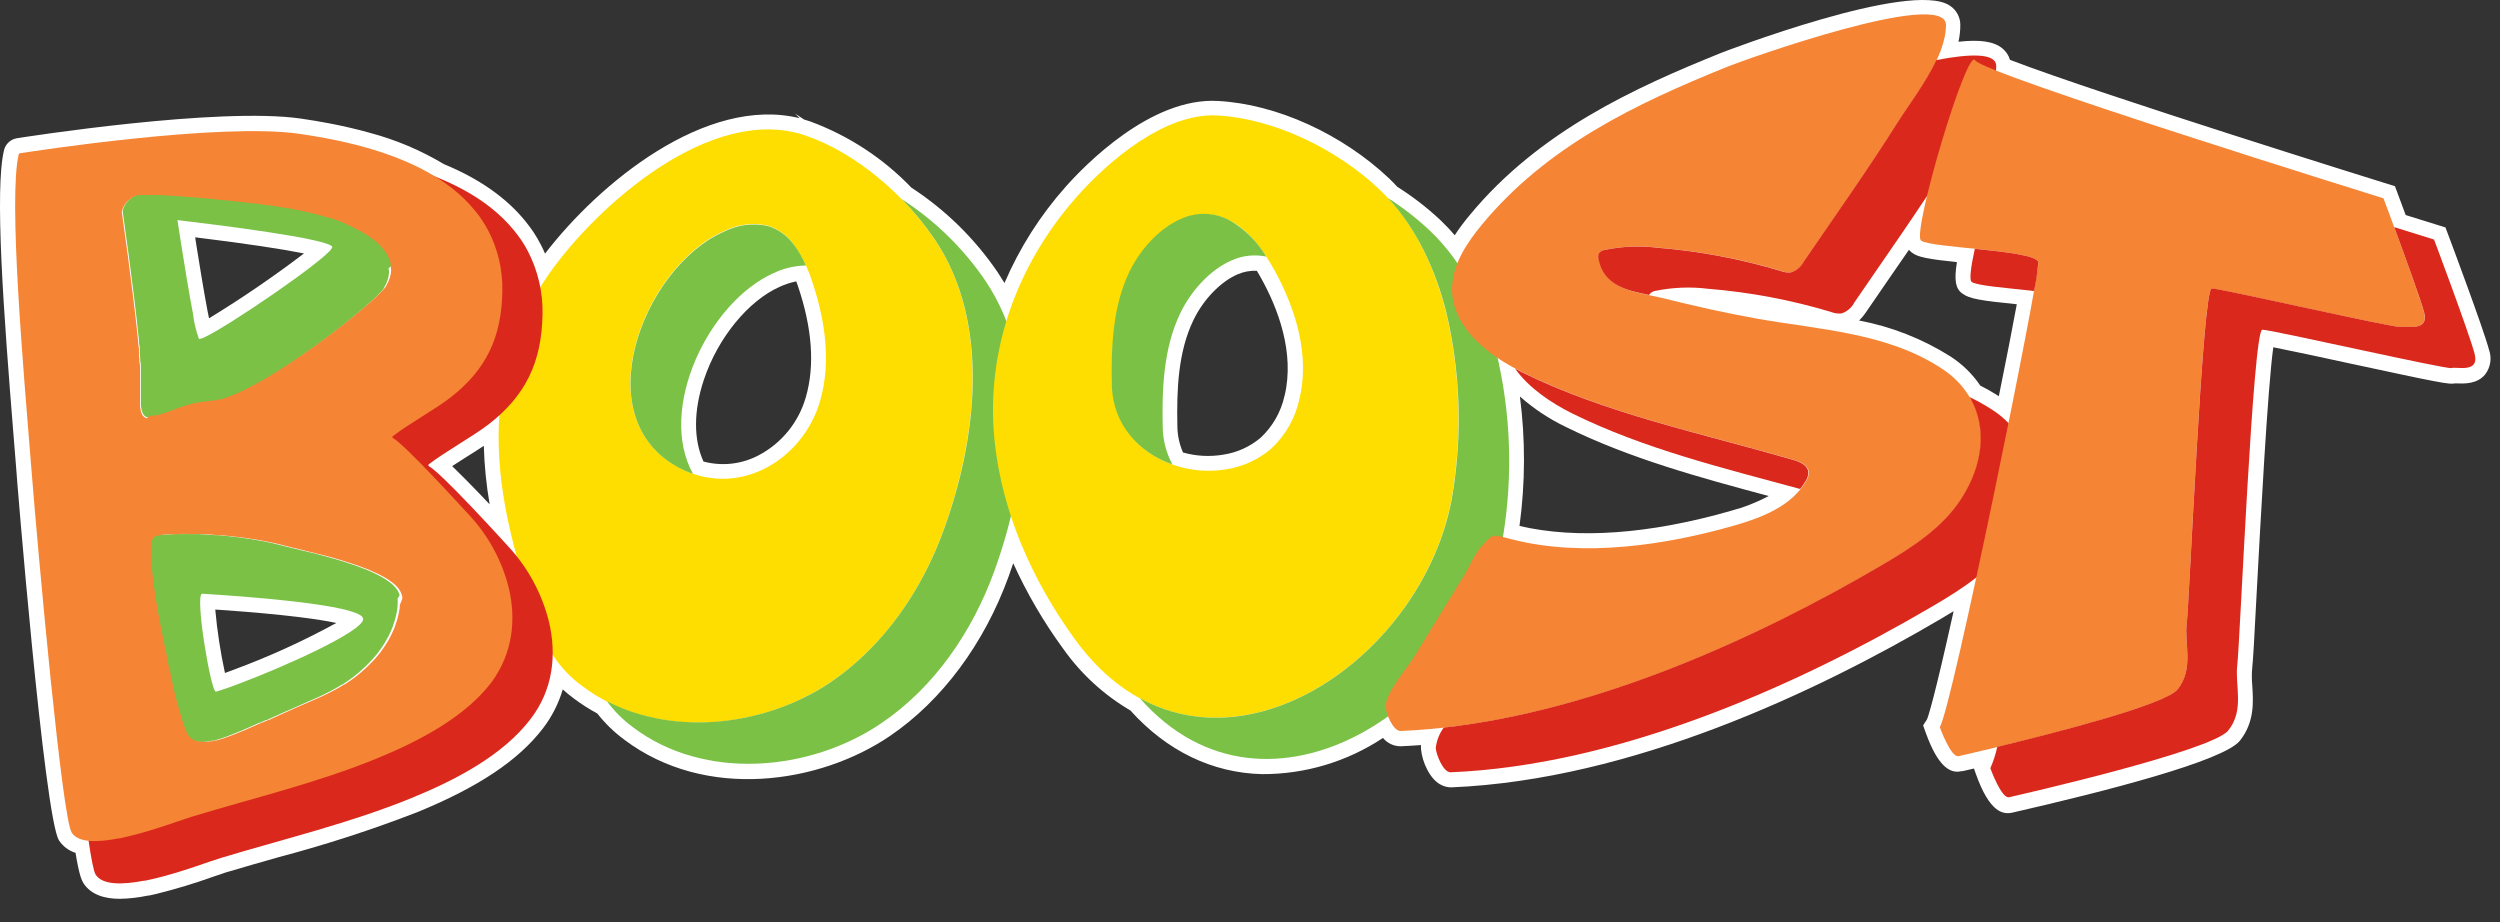
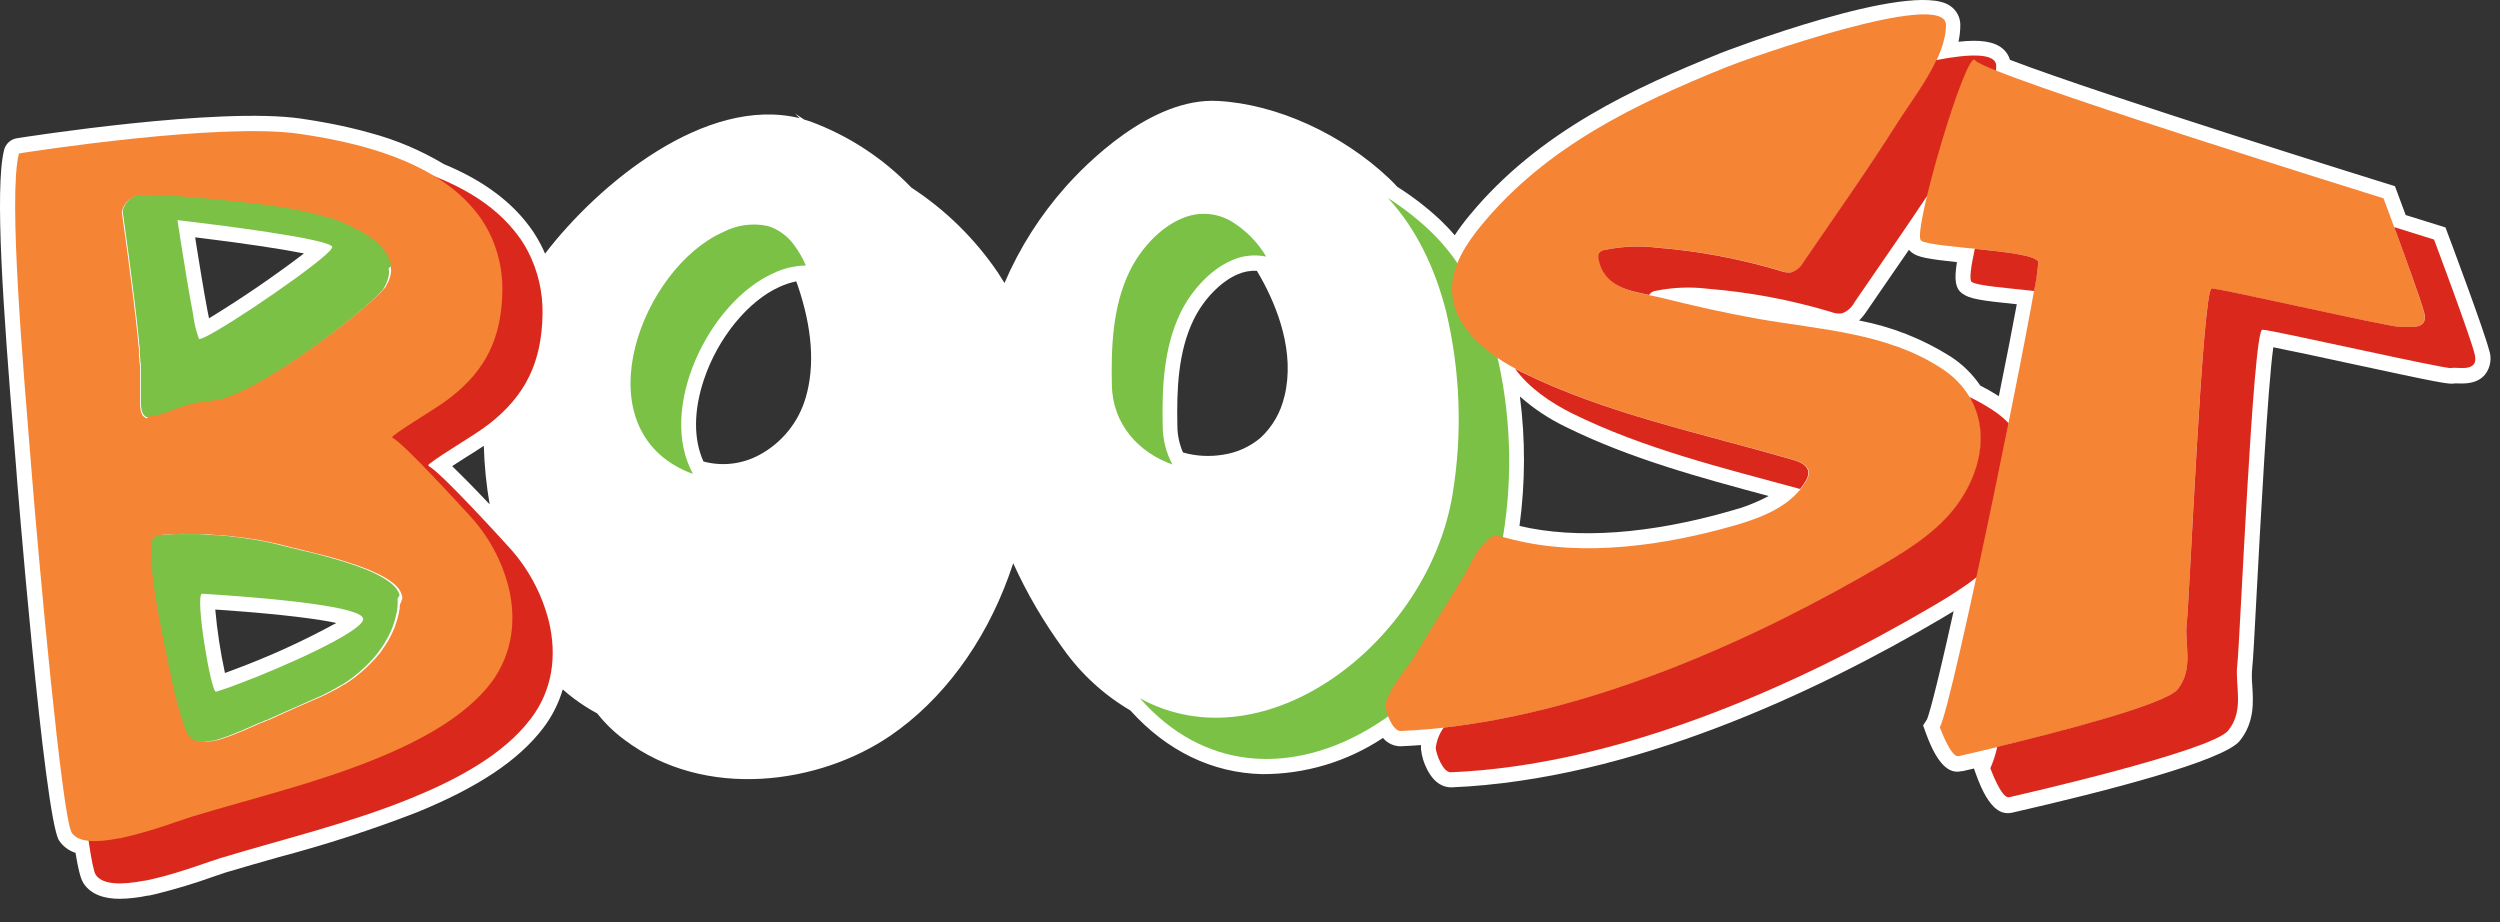
<svg xmlns="http://www.w3.org/2000/svg" width="103" height="38" viewBox="0 0 103 38" fill="none">
  <rect x="0" y="0" width="103" height="38" fill="#333333" stroke="none" />
  <path d="M102.548 14.413C102.326 13.562 100.921 9.814 100.859 9.653L100.753 9.37L100.468 9.281L99.114 8.86C98.917 8.322 98.777 7.953 98.777 7.953L98.671 7.669L98.382 7.581C98.262 7.544 86.611 3.921 82.811 2.466C82.758 2.279 82.647 2.113 82.495 1.991C82.15 1.71 81.588 1.621 80.689 1.72C80.74 1.492 80.766 1.258 80.765 1.025C80.765 0.867 80.725 0.711 80.649 0.573C80.573 0.434 80.464 0.317 80.331 0.231C78.729 -0.839 70.981 2.151 70.904 2.181C67.402 3.595 63.424 5.385 60.553 8.862C60.33 9.127 60.123 9.404 59.934 9.693C59.745 9.469 59.543 9.256 59.33 9.054C58.786 8.547 58.195 8.091 57.565 7.694C57.462 7.581 57.356 7.47 57.245 7.364C55.298 5.518 52.592 4.288 50.181 4.16C47.411 3.997 44.68 6.822 43.906 7.694C42.858 8.872 42.007 10.211 41.385 11.66C41.293 11.507 41.199 11.359 41.104 11.216C40.161 9.83 38.952 8.644 37.548 7.729C36.383 6.516 34.958 5.584 33.38 5.003L33.133 4.926L32.756 4.68L32.946 4.87C29.079 3.921 24.662 7.568 22.456 10.45C22.405 10.326 22.346 10.203 22.284 10.085C22.191 9.903 22.088 9.727 21.976 9.557C21.882 9.417 21.774 9.274 21.648 9.116C20.869 8.152 19.741 7.361 18.289 6.762C17.341 6.194 16.318 5.761 15.25 5.476C14.727 5.328 14.158 5.195 13.562 5.081C13.184 5.01 12.795 4.943 12.406 4.887C9.014 4.394 1.041 5.641 0.701 5.695C0.573 5.714 0.453 5.772 0.358 5.86C0.263 5.947 0.196 6.062 0.166 6.188C-0.223 7.79 0.137 12.761 0.575 18.149L0.664 19.251C0.664 19.394 1.825 33.684 2.431 34.625C2.593 34.869 2.833 35.05 3.112 35.138C3.262 36.052 3.358 36.249 3.437 36.387C3.76 36.88 4.336 37.031 4.938 37.031C5.322 37.024 5.705 36.98 6.081 36.9H6.126L6.454 36.826C7.246 36.629 8.029 36.392 8.797 36.116C9.007 36.042 9.179 35.983 9.29 35.949C10.03 35.729 10.769 35.517 11.489 35.313C13.423 34.802 15.327 34.184 17.192 33.462C19.706 32.432 21.35 31.335 22.368 30.011C22.737 29.531 23.014 28.986 23.186 28.404C23.324 28.53 23.474 28.651 23.635 28.772C23.943 29.004 24.268 29.213 24.608 29.395C24.928 29.802 25.301 30.165 25.717 30.472C29.059 32.996 33.759 32.303 36.675 30.317C38.814 28.858 40.547 26.526 41.555 23.751C41.619 23.571 41.683 23.389 41.745 23.206C42.308 24.445 42.996 25.623 43.798 26.721C44.53 27.759 45.475 28.627 46.571 29.27C48.074 30.941 49.95 31.845 51.993 31.894C53.766 31.902 55.501 31.383 56.979 30.403C57.068 30.512 57.181 30.6 57.309 30.659C57.437 30.719 57.577 30.748 57.718 30.746C57.987 30.733 58.263 30.719 58.544 30.697C58.544 30.751 58.544 30.802 58.544 30.854C58.574 31.15 58.66 31.436 58.798 31.7C59.121 32.328 59.52 32.439 59.796 32.439C67.222 32.131 74.87 28.496 79.976 25.489C80.142 25.393 80.312 25.289 80.489 25.181C79.681 28.828 79.444 29.514 79.392 29.639L79.232 29.886L79.338 30.181C79.91 31.779 80.462 31.855 80.817 31.771H80.861L81.327 31.663L81.408 31.892C81.98 33.492 82.532 33.565 82.914 33.479C86.813 32.587 91.602 31.35 92.28 30.522C92.894 29.753 92.837 28.912 92.793 28.237C92.77 27.991 92.77 27.743 92.793 27.497C92.825 27.251 92.879 26.265 92.977 24.394C93.13 21.553 93.428 15.963 93.66 14.307C94.365 14.445 95.696 14.731 96.817 14.975C100.514 15.771 100.923 15.85 101.143 15.795H101.222C101.515 15.808 102.062 15.832 102.392 15.421C102.5 15.279 102.571 15.113 102.598 14.936C102.625 14.76 102.608 14.58 102.548 14.413V14.413ZM80.859 12.098C81.137 12.315 81.638 12.387 83.092 12.535C82.912 13.508 82.658 14.822 82.352 16.323C82.106 16.164 81.85 16.018 81.588 15.886C81.263 15.407 80.844 14.998 80.356 14.684C79.206 13.959 77.93 13.457 76.595 13.205C76.712 13.089 76.816 12.961 76.906 12.823C77.211 12.374 77.519 11.931 77.825 11.485L78.648 10.292C78.682 10.332 78.72 10.368 78.761 10.4C79.008 10.6 79.451 10.674 80.625 10.8C80.504 11.566 80.57 11.884 80.847 12.098H80.859ZM62.62 16.335C63.19 16.839 63.827 17.262 64.513 17.59C67.145 18.891 70.054 19.68 72.868 20.436C72.374 20.7 71.85 20.905 71.308 21.047C67.964 22.009 64.959 22.223 62.603 21.669C62.844 19.899 62.85 18.106 62.62 16.335V16.335ZM52.922 16.31C52.776 16.972 52.432 17.574 51.936 18.036C51.5 18.404 50.97 18.645 50.406 18.731C49.851 18.826 49.281 18.796 48.739 18.642C48.593 18.306 48.514 17.944 48.508 17.577C48.476 16.074 48.532 14.504 49.171 13.185C49.58 12.337 50.295 11.598 50.992 11.302C51.241 11.193 51.512 11.143 51.783 11.157C51.838 11.248 51.889 11.342 51.944 11.435C52.636 12.67 53.358 14.524 52.922 16.32V16.31ZM29 15.645C29.574 13.92 30.829 12.392 32.125 11.815C32.343 11.715 32.571 11.641 32.806 11.593C32.83 11.652 32.85 11.711 32.87 11.771C33.466 13.523 33.577 15.068 33.2 16.365C33.055 16.873 32.809 17.348 32.476 17.758C32.143 18.169 31.73 18.508 31.263 18.755C30.563 19.127 29.748 19.22 28.983 19.014C28.569 18.105 28.574 16.919 29 15.645V15.645ZM20.174 20.779C19.435 19.997 18.942 19.509 18.629 19.204C18.816 19.081 19.016 18.957 19.213 18.829C19.459 18.677 19.706 18.521 19.933 18.368C19.955 19.177 20.036 19.982 20.174 20.779V20.779ZM9.103 25.129C11.814 25.319 13.177 25.521 13.857 25.666C12.494 26.412 11.078 27.057 9.621 27.596L9.268 27.727C9.081 26.865 8.948 25.992 8.869 25.114L9.103 25.129ZM8.61 13.104C8.59 13.013 8.571 12.909 8.546 12.788C8.393 11.98 8.216 10.888 8.093 10.117L8.051 9.851C8.051 9.826 8.051 9.801 8.038 9.777C10.175 10.038 11.674 10.27 12.524 10.442C11.266 11.399 9.959 12.292 8.61 13.116V13.104Z" fill="white" />
-   <path d="M33.182 5.581C29.296 4.262 24.593 8.482 22.636 11.262C19.4 15.851 20.433 21.024 22.269 25.86C22.4 26.241 22.565 26.61 22.762 26.962C23.085 27.472 23.504 27.915 23.994 28.268C26.925 30.486 31.29 30.099 34.232 28.095C36.416 26.617 37.979 24.312 38.878 21.828C40.219 18.131 40.835 13.31 38.504 9.857C37.271 8.041 35.287 6.301 33.178 5.581H33.182ZM32.697 10.084C33.027 10.532 33.281 11.032 33.449 11.562C33.991 13.157 34.257 14.907 33.786 16.526C33.096 18.897 30.558 20.47 28.174 19.366C23.984 17.411 26.476 11.013 29.786 9.542C30.352 9.247 31.004 9.159 31.627 9.295C32.057 9.432 32.431 9.702 32.697 10.066" fill="#FEDD00" />
  <path d="M28.179 19.375C28.3 19.431 28.425 19.481 28.551 19.523C27.072 16.847 29.199 12.443 31.873 11.252C32.288 11.053 32.742 10.946 33.202 10.939C33.072 10.635 32.907 10.348 32.709 10.084C32.443 9.72 32.069 9.449 31.639 9.312C31.016 9.177 30.364 9.264 29.798 9.559C26.481 11.023 23.994 17.421 28.179 19.375Z" fill="#7AC145" />
-   <path d="M40.591 11.556C39.681 10.222 38.513 9.083 37.156 8.207C37.655 8.716 38.108 9.269 38.509 9.858C40.84 13.309 40.234 18.13 38.883 21.829C37.984 24.314 36.419 26.606 34.237 28.097C31.615 29.876 27.866 30.369 25.005 28.89C25.308 29.301 25.671 29.663 26.082 29.965C29.012 32.183 33.377 31.796 36.32 29.79C38.504 28.311 40.066 26.009 40.968 23.525C42.309 19.83 42.923 15.012 40.591 11.556Z" fill="#7AC145" />
-   <path d="M59.569 12.829C59.076 10.889 58.202 9.102 56.826 7.798C55.116 6.179 52.545 4.89 50.152 4.757C48 4.639 45.674 6.625 44.37 8.099C41.917 10.869 40.599 14.433 40.974 18.145C41.277 21.102 42.536 23.932 44.291 26.345C49.501 33.505 58.684 27.506 59.838 20.353C60.248 17.852 60.157 15.294 59.569 12.829V12.829ZM48.693 9.028C49.013 8.883 49.362 8.815 49.713 8.829C50.064 8.843 50.407 8.939 50.714 9.11C51.517 9.546 52.067 10.342 52.508 11.133C53.398 12.752 53.972 14.658 53.533 16.454C53.362 17.236 52.955 17.946 52.368 18.49C51.846 18.934 51.211 19.226 50.534 19.333C48.286 19.717 45.883 18.303 45.834 15.882C45.799 14.32 45.866 12.644 46.559 11.2C46.985 10.315 47.769 9.41 48.693 9.018" fill="#FEDD00" />
  <path d="M47.904 17.584C47.869 16.021 47.936 14.343 48.629 12.901C49.055 12.016 49.839 11.112 50.763 10.72C51.204 10.525 51.696 10.473 52.168 10.572C51.807 9.963 51.298 9.454 50.689 9.093C50.382 8.923 50.039 8.826 49.688 8.812C49.337 8.798 48.988 8.867 48.668 9.012C47.744 9.404 46.96 10.308 46.533 11.193C45.841 12.627 45.774 14.303 45.809 15.876C45.843 17.49 46.923 18.651 48.303 19.137C48.047 18.659 47.91 18.126 47.904 17.584V17.584Z" fill="#7AC145" />
  <path d="M61.652 14.531C61.159 12.589 60.284 10.805 58.908 9.501C58.377 9 57.8 8.551 57.183 8.16C58.356 9.425 59.128 11.061 59.579 12.831C60.167 15.296 60.258 17.854 59.848 20.355C58.862 26.398 52.163 31.619 46.965 28.77C52.247 34.769 60.819 28.949 61.933 22.056C62.338 19.554 62.242 16.996 61.652 14.531V14.531Z" fill="#7AC145" />
  <path d="M81.204 16.455C80.917 15.945 80.51 15.513 80.018 15.196C77.758 13.7 74.961 13.586 72.378 13.126C71.079 12.894 69.775 12.601 68.496 12.28C67.471 12.034 66.108 11.97 65.871 10.671C65.848 10.589 65.856 10.501 65.894 10.424C65.924 10.387 65.961 10.356 66.003 10.333C66.046 10.31 66.092 10.296 66.14 10.291C66.849 10.146 67.576 10.116 68.294 10.203C70.015 10.342 71.717 10.662 73.371 11.159C73.509 11.215 73.659 11.235 73.807 11.218C74.033 11.142 74.221 10.981 74.33 10.769C75.631 8.864 76.967 6.979 78.202 5.027C78.885 3.945 80.174 2.38 80.174 1.027C80.159 -0.499 71.885 2.456 71.16 2.752C67.355 4.29 63.725 6.03 61.055 9.254C60.412 10.033 59.811 10.942 59.823 11.95C59.85 13.515 61.319 14.641 62.721 15.336C66.207 17.062 70.189 17.863 73.909 18.952C74.172 19.029 74.483 19.159 74.52 19.433C74.527 19.571 74.488 19.708 74.409 19.822C73.82 20.837 72.624 21.313 71.498 21.639C68.637 22.462 65.272 22.967 62.339 22.233C61.465 22.013 61.551 21.954 61.048 22.499C60.764 22.807 60.555 23.307 60.348 23.665C59.655 24.798 58.956 25.922 58.268 27.056C57.994 27.504 57.068 28.557 57.09 29.116C57.09 29.363 57.39 30.129 57.708 30.117C64.526 29.834 71.811 26.654 77.603 23.25C78.835 22.528 80.068 21.722 80.839 20.52C81.697 19.184 81.891 17.67 81.224 16.455" fill="#F58434" />
  <path d="M78.189 5.03C76.957 6.982 75.619 8.868 74.317 10.773C74.208 10.984 74.021 11.145 73.795 11.221C73.647 11.239 73.497 11.218 73.359 11.162C71.705 10.666 70.003 10.345 68.282 10.206C67.564 10.119 66.836 10.149 66.127 10.295C66.08 10.299 66.033 10.313 65.991 10.336C65.948 10.359 65.911 10.39 65.881 10.428C65.843 10.504 65.835 10.592 65.859 10.674C66.056 11.756 67.034 11.973 67.949 12.153C67.952 12.141 67.957 12.129 67.964 12.119C68.025 12.043 68.114 11.995 68.21 11.983C68.919 11.838 69.646 11.809 70.364 11.897C72.086 12.036 73.787 12.356 75.441 12.853C75.58 12.909 75.73 12.929 75.878 12.912C76.104 12.836 76.292 12.674 76.4 12.461C77.701 10.558 79.037 8.673 80.272 6.721C80.955 5.639 82.244 4.071 82.244 2.721C82.244 2.176 81.174 2.206 79.779 2.474C79.335 3.413 78.636 4.325 78.189 5.03Z" fill="#DA291C" />
  <path d="M64.784 17.038C67.713 18.485 70.988 19.283 74.165 20.146C74.248 20.044 74.323 19.936 74.389 19.823C74.469 19.709 74.507 19.572 74.5 19.434C74.463 19.16 74.153 19.029 73.889 18.953C70.17 17.864 66.192 17.06 62.702 15.335L62.421 15.19C62.988 15.981 63.895 16.597 64.784 17.038Z" fill="#DA291C" />
  <path d="M83.289 18.157C83.002 17.646 82.594 17.214 82.101 16.897C81.794 16.696 81.474 16.516 81.142 16.357C81.162 16.392 81.187 16.422 81.204 16.456C81.872 17.671 81.677 19.184 80.82 20.52C80.053 21.723 78.813 22.529 77.583 23.251C72.294 26.359 65.753 29.277 59.481 29.977C59.3 30.224 59.187 30.514 59.153 30.817C59.165 31.064 59.453 31.831 59.772 31.818C66.589 31.535 73.874 28.355 79.666 24.952C80.898 24.23 82.131 23.421 82.905 22.221C83.76 20.885 83.955 19.372 83.289 18.157Z" fill="#DA291C" />
  <path d="M99.868 12.869C99.654 12.041 98.2 8.171 98.2 8.171C98.2 8.171 81.711 3.05 81.376 2.483C81.041 1.916 78.761 9.603 79.146 9.911C79.53 10.22 83.9 10.293 83.976 10.806C84.053 11.319 80.412 29.237 79.919 29.956C79.919 29.956 80.375 31.226 80.693 31.154C81.011 31.083 89.039 29.256 89.721 28.404C90.404 27.551 89.988 26.538 90.094 25.693C90.2 24.847 90.737 11.89 91.124 11.89C91.511 11.89 98.732 13.542 98.922 13.473C99.112 13.404 100.083 13.697 99.868 12.869" fill="#F58434" />
  <path d="M83.977 10.806C83.935 10.525 82.616 10.378 81.362 10.252C81.199 10.991 81.13 11.536 81.229 11.612C81.428 11.77 82.641 11.859 83.804 11.989C83.887 11.599 83.945 11.204 83.977 10.806V10.806Z" fill="#DA291C" />
  <path d="M101.951 14.568C101.737 13.74 100.283 9.87 100.283 9.87L98.641 9.357C99.087 10.565 99.731 12.337 99.874 12.867C100.088 13.695 99.119 13.402 98.927 13.471C98.735 13.54 91.506 11.884 91.124 11.884C90.742 11.884 90.2 24.86 90.094 25.686C89.988 26.511 90.402 27.537 89.722 28.397C89.229 29.023 84.746 30.176 82.288 30.77C82.222 31.072 82.126 31.367 82.002 31.65C82.002 31.65 82.458 32.919 82.776 32.846C83.094 32.772 91.122 30.95 91.804 30.097C92.487 29.245 92.07 28.229 92.177 27.386C92.282 26.543 92.822 13.584 93.207 13.584C93.591 13.584 100.815 15.233 101.005 15.164C101.195 15.095 102.176 15.396 101.951 14.568Z" fill="#DA291C" />
  <path d="M16.465 24.518C16.453 24.48 16.439 24.443 16.423 24.407L16.399 24.358C16.354 24.278 16.299 24.205 16.233 24.141L16.189 24.096C16.112 24.028 16.029 23.965 15.943 23.909L15.903 23.88C15.805 23.815 15.691 23.751 15.573 23.69L15.484 23.645C15.361 23.586 15.238 23.527 15.097 23.47L15.026 23.443L14.631 23.295L14.535 23.263C14.385 23.212 14.23 23.16 14.072 23.113L13.959 23.078L13.466 22.936C13.135 22.844 12.803 22.758 12.48 22.689L12.431 22.677L12.068 22.586H12.049L11.556 22.46L11.511 22.448C11.282 22.388 11.033 22.337 10.772 22.287L10.668 22.268C10.422 22.223 10.175 22.184 9.914 22.149L9.774 22.132C9.527 22.1 9.268 22.073 9.019 22.051H8.968H8.891C8.645 22.029 8.398 22.014 8.169 22.004H8.073H7.937H7.723C7.583 22.004 7.447 22.004 7.319 22.004C7.191 22.004 7.107 22.004 7.011 22.016H6.91H6.814H6.717L6.624 22.029C6.567 22.029 6.518 22.046 6.473 22.056L6.404 22.07C6.354 22.084 6.306 22.102 6.259 22.125V22.125C6.233 22.144 6.212 22.171 6.2 22.201C6.178 22.252 6.164 22.305 6.156 22.359C6.14 22.461 6.131 22.564 6.131 22.667C6.131 22.741 6.131 22.827 6.131 22.913V23C6.131 23.133 6.148 23.281 6.165 23.436C6.165 23.488 6.165 23.544 6.183 23.601C6.195 23.709 6.207 23.82 6.222 23.939L6.252 24.148C6.269 24.264 6.286 24.38 6.303 24.501C6.316 24.575 6.326 24.646 6.338 24.72C6.37 24.912 6.402 25.104 6.436 25.304C6.449 25.371 6.464 25.44 6.476 25.506C6.488 25.573 6.498 25.625 6.508 25.684L6.538 25.836C6.621 26.278 6.715 26.721 6.811 27.155C6.81 27.175 6.81 27.195 6.811 27.214V27.214L6.848 27.382C6.873 27.495 6.897 27.601 6.924 27.71C6.952 27.818 6.961 27.882 6.981 27.956C6.981 27.956 6.981 27.956 6.981 27.968V28C6.981 28.05 7.003 28.096 7.016 28.146C7.028 28.195 7.016 28.178 7.028 28.195C7.04 28.212 7.028 28.23 7.028 28.244C7.075 28.432 7.119 28.604 7.164 28.774C7.164 28.797 7.176 28.824 7.183 28.848C7.237 29.05 7.289 29.24 7.339 29.41L7.373 29.519L7.445 29.748C7.457 29.785 7.467 29.817 7.479 29.849C7.494 29.896 7.509 29.933 7.523 29.972C7.538 30.012 7.536 30.007 7.541 30.021L7.583 30.125C7.6 30.167 7.617 30.206 7.632 30.236L7.644 30.256L7.674 30.305C7.716 30.364 7.769 30.415 7.829 30.455C7.873 30.481 7.92 30.501 7.969 30.514C7.986 30.523 8.004 30.53 8.021 30.537C8.106 30.558 8.193 30.569 8.28 30.569V30.569H8.347C8.423 30.567 8.5 30.559 8.576 30.546H8.613L8.751 30.514H8.798L8.901 30.49C9.064 30.443 9.241 30.384 9.429 30.312C9.485 30.293 9.544 30.268 9.601 30.243L9.885 30.127C9.926 30.108 9.966 30.093 10.013 30.076L10.153 30.014L10.279 29.96L10.373 29.918L10.693 29.775H10.715L10.962 29.666H10.986C11.183 29.575 11.388 29.482 11.6 29.388C11.955 29.228 12.339 29.063 12.716 28.895L12.904 28.814C13.15 28.708 13.384 28.597 13.604 28.481C13.774 28.39 13.939 28.296 14.097 28.2H14.116C14.148 28.18 14.175 28.158 14.207 28.136C14.313 28.067 14.417 27.998 14.513 27.924C14.698 27.784 14.875 27.633 15.043 27.473C15.086 27.433 15.125 27.394 15.161 27.355C15.308 27.211 15.444 27.058 15.57 26.896C15.603 26.855 15.633 26.812 15.662 26.768C15.791 26.591 15.906 26.404 16.007 26.209V26.209L16.036 26.147C16.086 26.044 16.132 25.942 16.172 25.841C16.209 25.74 16.241 25.644 16.268 25.55C16.268 25.526 16.28 25.501 16.288 25.477C16.288 25.447 16.3 25.42 16.307 25.393C16.322 25.326 16.339 25.262 16.352 25.198C16.364 25.134 16.374 25.043 16.381 24.969C16.381 24.952 16.381 24.932 16.381 24.915C16.387 24.828 16.387 24.742 16.381 24.656C16.415 24.614 16.443 24.567 16.465 24.518V24.518ZM9.838 28.173L9.433 28.323C9.224 28.395 9.042 28.456 8.899 28.498C8.692 28.56 8.006 24.441 8.332 24.461L8.886 24.498L9.145 24.515C11.225 24.661 15.013 24.994 14.964 25.514C14.915 26.034 11.708 27.471 9.838 28.173Z" fill="#7AC145" />
  <path d="M22.614 25.602C22.326 24.455 21.756 23.398 20.955 22.528C20.709 22.257 18.188 19.484 17.67 19.206C17.663 19.202 17.658 19.196 17.654 19.189C17.65 19.182 17.648 19.174 17.648 19.166C17.648 19.159 17.65 19.151 17.654 19.144C17.658 19.137 17.663 19.131 17.67 19.127C18.323 18.622 19.471 17.988 20.134 17.481C21.665 16.293 22.321 14.91 22.353 12.938C22.37 12.046 22.166 11.164 21.759 10.37C21.675 10.206 21.584 10.05 21.485 9.904C21.392 9.766 21.293 9.636 21.189 9.507C20.078 8.132 18.333 7.316 16.544 6.811C16.332 6.749 16.122 6.7 15.913 6.648C17.012 7.085 17.989 7.782 18.759 8.679C18.858 8.803 18.954 8.926 19.043 9.061C19.131 9.197 19.227 9.357 19.309 9.51C19.701 10.277 19.898 11.128 19.881 11.989C19.849 13.895 19.215 15.228 17.739 16.374C17.108 16.867 15.999 17.476 15.368 17.964C15.362 17.968 15.357 17.973 15.353 17.98C15.35 17.986 15.348 17.993 15.348 18.001C15.348 18.008 15.35 18.015 15.353 18.022C15.357 18.028 15.362 18.034 15.368 18.038C15.861 18.309 18.298 20.983 18.54 21.242C19.311 22.079 19.862 23.096 20.142 24.199C20.46 25.525 20.307 26.91 19.422 28.084C18.323 29.53 16.43 30.511 14.685 31.226C12.22 32.231 9.647 32.845 7.114 33.609C6.69 33.737 5.519 34.188 4.403 34.447L4.102 34.514H4.065C3.92 34.543 3.779 34.566 3.641 34.583C3.757 35.379 3.86 35.911 3.942 36.037C4.225 36.471 5.039 36.456 5.95 36.283H5.987C6.091 36.264 6.197 36.239 6.3 36.214C7.454 35.946 8.664 35.475 9.103 35.347C11.73 34.553 14.404 33.92 16.948 32.882C18.757 32.143 20.719 31.125 21.857 29.626C22.787 28.421 22.944 26.974 22.614 25.602Z" fill="#DA291C" />
  <path d="M13.695 10.186C13.695 9.841 8.62 9.222 7.521 9.094L7.311 9.067C7.311 9.067 7.366 9.427 7.447 9.947C7.459 10.031 7.474 10.122 7.489 10.213C7.617 11.026 7.794 12.108 7.947 12.902C7.99 13.262 8.072 13.616 8.194 13.957C8.356 14.129 12.322 11.477 13.409 10.506L13.544 10.378C13.606 10.328 13.653 10.262 13.682 10.188L13.695 10.186ZM16.012 11.056C16.022 11.113 16.028 11.171 16.029 11.229V11.229C16.023 11.327 16.005 11.425 15.975 11.519C15.94 11.634 15.89 11.743 15.827 11.845V11.86C15.82 11.872 15.811 11.883 15.802 11.894L15.768 11.941L15.721 11.995C15.669 12.052 15.61 12.116 15.536 12.187C15.469 12.254 15.39 12.325 15.309 12.402L15.287 12.421L15.24 12.463L15.023 12.658L14.986 12.688L14.939 12.727C14.839 12.816 14.731 12.907 14.614 13.001C14.609 13.008 14.602 13.014 14.594 13.018C14.459 13.131 14.311 13.249 14.156 13.373L14.047 13.457L13.978 13.511L13.663 13.757L13.431 13.932L13.148 14.142L12.879 14.339C12.689 14.472 12.502 14.607 12.31 14.738C11.972 14.972 11.632 15.197 11.297 15.404C11.107 15.522 10.922 15.633 10.737 15.739L10.557 15.84C10.434 15.909 10.311 15.975 10.193 16.035C10.16 16.054 10.126 16.072 10.091 16.086L10.01 16.131L9.665 16.291L9.552 16.34L9.512 16.355C9.357 16.419 9.207 16.473 9.071 16.515L9.014 16.532H8.997H8.975C8.911 16.547 8.859 16.552 8.8 16.562C8.745 16.574 8.69 16.583 8.635 16.589C8.536 16.589 8.438 16.609 8.342 16.624H8.292L8.102 16.658H8.063L7.982 16.678C7.945 16.678 7.908 16.69 7.873 16.7H7.856C7.782 16.72 7.711 16.742 7.637 16.767H7.622L7.528 16.796C7.321 16.863 7.127 16.937 6.952 17.003L6.641 17.114L6.552 17.139C6.462 17.168 6.37 17.189 6.276 17.2C6.226 17.207 6.176 17.207 6.126 17.2H6.089C6.058 17.192 6.028 17.18 6 17.163V17.163L5.98 17.151C5.942 17.121 5.911 17.084 5.887 17.043C5.875 17.018 5.866 16.992 5.86 16.966C5.86 16.944 5.84 16.924 5.833 16.9C5.834 16.895 5.834 16.89 5.833 16.885C5.833 16.885 5.833 16.885 5.833 16.872C5.819 16.815 5.809 16.756 5.803 16.698C5.804 16.691 5.804 16.684 5.803 16.678C5.803 16.596 5.803 16.508 5.803 16.407V16.367C5.803 16.286 5.803 16.192 5.803 16.094C5.803 16.064 5.803 16.035 5.803 16.005V15.884C5.803 15.835 5.803 15.781 5.803 15.729C5.803 15.677 5.803 15.67 5.803 15.64V15.556V15.409V15.295C5.802 15.288 5.802 15.28 5.803 15.273V15.162C5.802 15.148 5.802 15.134 5.803 15.12C5.803 15.054 5.803 14.98 5.786 14.908C5.768 14.837 5.786 14.8 5.773 14.738L5.759 14.588C5.759 14.573 5.759 14.556 5.759 14.541C5.759 14.526 5.759 14.511 5.759 14.499C5.759 14.487 5.759 14.43 5.759 14.393C5.759 14.356 5.759 14.275 5.741 14.216C5.724 14.156 5.729 14.112 5.727 14.06C5.727 14.06 5.727 14.046 5.727 14.036C5.608 12.858 5.438 11.522 5.298 10.479C5.157 9.437 5.051 8.687 5.051 8.687C5.089 8.535 5.164 8.395 5.27 8.279C5.375 8.163 5.507 8.075 5.655 8.022H5.685C5.719 8.012 5.753 8.004 5.788 8C5.837 7.995 5.885 7.995 5.934 8H6.123H6.143H6.325H6.466H6.523L6.747 8.012H6.789L7.035 8.027L7.43 8.054C7.654 8.069 7.893 8.086 8.147 8.108L8.423 8.133C8.571 8.145 8.724 8.158 8.879 8.175L9.453 8.234L9.616 8.249L9.719 8.261L10.375 8.34H10.417H10.466L10.893 8.399L11.055 8.421H11.109C11.324 8.453 11.536 8.488 11.743 8.525H11.8L12.219 8.604L12.354 8.631L12.416 8.646L12.571 8.68L12.928 8.759C13.153 8.816 13.362 8.875 13.559 8.934H13.589H13.608C13.801 8.996 13.981 9.06 14.141 9.126C14.239 9.171 14.331 9.21 14.422 9.254C14.513 9.299 14.57 9.328 14.639 9.365C14.653 9.37 14.666 9.377 14.678 9.385L14.925 9.513L15.05 9.59L15.132 9.636C15.174 9.663 15.206 9.691 15.245 9.718H15.262C15.4 9.812 15.53 9.919 15.649 10.036L15.684 10.068C15.775 10.162 15.858 10.264 15.93 10.373L15.943 10.388L15.977 10.45C16.009 10.506 16.039 10.561 16.063 10.615C16.092 10.683 16.115 10.753 16.132 10.824C16.132 10.864 16.132 10.903 16.132 10.945" fill="#7AC145" />
  <path d="M20.958 24.206C20.679 23.102 20.128 22.086 19.356 21.248C19.11 20.985 16.684 18.311 16.184 18.044C16.178 18.041 16.173 18.035 16.169 18.029C16.166 18.022 16.164 18.015 16.164 18.008C16.164 18 16.166 17.993 16.169 17.987C16.173 17.98 16.178 17.975 16.184 17.971C16.815 17.478 17.924 16.871 18.555 16.381C20.034 15.232 20.665 13.899 20.697 11.996C20.715 11.135 20.519 10.283 20.125 9.517C20.044 9.364 19.955 9.214 19.859 9.068C19.763 8.923 19.677 8.809 19.575 8.686C18.503 7.358 16.817 6.572 15.09 6.081C14.543 5.926 13.991 5.803 13.453 5.699C13.069 5.628 12.689 5.564 12.327 5.512C9.059 5.041 1.322 6.236 0.805 6.318C0.796 6.318 0.789 6.322 0.783 6.328C0.777 6.334 0.773 6.341 0.773 6.35C0.336 8.146 0.972 15.296 1.285 19.218C1.598 23.139 2.559 33.693 2.956 34.306C3.227 34.728 4.016 34.713 4.894 34.54H4.93L5.231 34.471C6.343 34.213 7.513 33.764 7.942 33.636C10.476 32.869 13.056 32.258 15.514 31.253C17.259 30.538 19.151 29.554 20.251 28.108C21.123 26.917 21.276 25.53 20.958 24.206ZM6.054 17.234C6.023 17.225 5.993 17.213 5.966 17.197V17.197L5.946 17.184C5.908 17.155 5.876 17.118 5.852 17.076C5.841 17.051 5.832 17.026 5.825 17C5.825 16.977 5.805 16.958 5.798 16.933C5.799 16.928 5.799 16.923 5.798 16.918C5.798 16.918 5.798 16.918 5.798 16.906C5.785 16.848 5.775 16.79 5.768 16.731C5.77 16.724 5.77 16.718 5.768 16.711C5.768 16.63 5.768 16.541 5.768 16.44V16.401C5.768 16.319 5.768 16.226 5.768 16.127C5.768 16.097 5.768 16.068 5.768 16.038V15.918C5.768 15.868 5.768 15.814 5.768 15.762C5.768 15.71 5.768 15.703 5.768 15.674V15.59V15.442V15.329C5.767 15.321 5.767 15.314 5.768 15.306V15.195C5.767 15.181 5.767 15.167 5.768 15.153C5.768 15.087 5.768 15.013 5.751 14.941C5.734 14.87 5.751 14.833 5.739 14.771L5.724 14.621C5.724 14.606 5.724 14.589 5.724 14.574C5.724 14.559 5.724 14.545 5.724 14.532C5.724 14.52 5.724 14.463 5.724 14.426C5.724 14.389 5.724 14.308 5.707 14.249C5.69 14.19 5.695 14.145 5.692 14.094C5.692 14.094 5.692 14.079 5.692 14.069C5.574 12.891 5.404 11.555 5.263 10.512C5.123 9.47 5.017 8.721 5.017 8.721C5.055 8.569 5.13 8.428 5.235 8.312C5.34 8.196 5.473 8.108 5.621 8.055H5.65C5.684 8.045 5.719 8.038 5.754 8.033C5.802 8.028 5.851 8.028 5.899 8.033H6.089H6.109H6.291H6.431H6.488L6.712 8.045H6.754L7.001 8.06L7.395 8.087C7.619 8.102 7.858 8.119 8.112 8.142L8.388 8.166C8.536 8.179 8.689 8.191 8.844 8.208L9.419 8.267L9.581 8.282L9.685 8.294L10.34 8.373H10.382H10.432L10.858 8.432L11.021 8.455H11.075C11.289 8.487 11.501 8.521 11.708 8.558H11.765L12.184 8.637L12.319 8.664L12.381 8.679L12.536 8.713L12.894 8.792C13.118 8.849 13.328 8.908 13.525 8.967H13.554H13.574C13.766 9.029 13.946 9.093 14.106 9.159C14.205 9.204 14.296 9.243 14.387 9.288C14.479 9.332 14.535 9.362 14.604 9.399C14.618 9.404 14.631 9.41 14.644 9.418L14.89 9.546L15.018 9.623L15.097 9.67C15.139 9.697 15.171 9.724 15.21 9.751H15.228C15.365 9.846 15.494 9.951 15.615 10.066L15.649 10.101C15.741 10.195 15.823 10.297 15.896 10.407L15.908 10.421L15.943 10.483C15.975 10.54 16.004 10.594 16.029 10.648C16.058 10.716 16.081 10.786 16.098 10.858C16.098 10.897 16.098 10.937 16.098 10.978C16.108 11.035 16.114 11.093 16.115 11.151V11.151C16.11 11.25 16.091 11.348 16.061 11.442C16.026 11.556 15.976 11.665 15.913 11.767V11.782C15.906 11.794 15.898 11.806 15.888 11.816L15.854 11.863L15.807 11.917C15.755 11.974 15.696 12.038 15.622 12.11C15.556 12.176 15.477 12.248 15.395 12.324L15.373 12.344L15.326 12.386L15.11 12.58L15.072 12.61L15.026 12.649C14.925 12.738 14.817 12.829 14.7 12.923C14.695 12.93 14.688 12.936 14.681 12.94C14.545 13.054 14.397 13.172 14.242 13.295L14.133 13.379L14.065 13.433L13.749 13.68L13.517 13.855L13.234 14.064L12.965 14.261C12.775 14.394 12.588 14.53 12.396 14.661C12.058 14.895 11.718 15.119 11.383 15.326C11.193 15.444 11.008 15.555 10.823 15.661L10.643 15.762C10.52 15.831 10.397 15.898 10.279 15.957C10.246 15.977 10.213 15.994 10.178 16.009L10.096 16.053L9.751 16.213L9.638 16.263L9.599 16.277C9.443 16.341 9.293 16.396 9.157 16.438L9.101 16.455H9.083H9.061C8.997 16.47 8.945 16.474 8.886 16.484C8.832 16.496 8.777 16.506 8.721 16.512C8.623 16.512 8.524 16.531 8.428 16.546H8.379L8.189 16.581H8.149L8.068 16.6C8.031 16.6 7.994 16.613 7.96 16.622H7.942C7.868 16.642 7.797 16.664 7.723 16.689H7.708L7.614 16.718C7.407 16.785 7.213 16.859 7.038 16.926L6.727 17.037L6.638 17.061C6.549 17.091 6.456 17.111 6.362 17.123C6.313 17.129 6.262 17.129 6.212 17.123H6.175L6.054 17.234ZM16.472 24.911C16.472 24.928 16.472 24.948 16.472 24.965C16.472 25.039 16.463 25.116 16.443 25.194C16.443 25.259 16.413 25.323 16.398 25.389C16.398 25.416 16.386 25.443 16.379 25.473C16.379 25.498 16.366 25.522 16.359 25.547C16.332 25.64 16.3 25.737 16.263 25.838C16.224 25.939 16.177 26.04 16.127 26.143L16.098 26.205C15.998 26.4 15.882 26.587 15.753 26.764C15.725 26.809 15.694 26.852 15.662 26.893C15.536 27.054 15.399 27.207 15.252 27.351C15.215 27.39 15.175 27.43 15.134 27.469C14.966 27.63 14.789 27.78 14.604 27.92V27.92C14.508 27.994 14.405 28.063 14.299 28.132C14.267 28.154 14.239 28.177 14.207 28.196H14.188C14.035 28.293 13.87 28.386 13.695 28.477C13.475 28.593 13.246 28.704 12.995 28.81L12.807 28.891C12.421 29.056 12.046 29.222 11.691 29.384C11.479 29.478 11.274 29.572 11.077 29.663H11.053L10.806 29.771H10.784L10.464 29.914L10.37 29.956L10.244 30.01L10.104 30.072C10.057 30.089 10.018 30.104 9.976 30.124L9.692 30.24C9.636 30.264 9.576 30.289 9.52 30.309C9.332 30.38 9.155 30.439 8.992 30.486L8.889 30.511H8.842L8.704 30.543H8.667C8.591 30.556 8.515 30.563 8.438 30.565H8.371C8.284 30.565 8.197 30.554 8.112 30.533C8.095 30.526 8.077 30.519 8.061 30.511C8.011 30.498 7.964 30.478 7.92 30.451V30.451C7.86 30.411 7.807 30.36 7.765 30.301L7.735 30.252L7.723 30.232C7.708 30.203 7.691 30.163 7.674 30.121L7.632 30.018C7.632 30.003 7.632 29.986 7.614 29.968C7.597 29.951 7.585 29.892 7.57 29.845C7.57 29.845 7.548 29.784 7.536 29.747L7.464 29.517L7.43 29.409C7.38 29.239 7.329 29.049 7.274 28.847C7.274 28.822 7.26 28.795 7.255 28.773C7.21 28.603 7.166 28.43 7.119 28.243C7.119 28.228 7.119 28.211 7.119 28.194C7.119 28.177 7.119 28.162 7.107 28.145C7.094 28.127 7.082 28.049 7.072 27.999V27.967C7.072 27.967 7.072 27.967 7.072 27.955C7.053 27.873 7.035 27.785 7.016 27.708C6.996 27.632 6.964 27.494 6.939 27.381L6.902 27.213C6.901 27.193 6.901 27.174 6.902 27.154C6.806 26.72 6.712 26.276 6.629 25.835L6.599 25.682C6.599 25.623 6.577 25.564 6.567 25.505C6.557 25.446 6.54 25.369 6.528 25.303C6.493 25.103 6.461 24.911 6.429 24.719C6.429 24.645 6.407 24.573 6.394 24.499C6.377 24.379 6.36 24.253 6.343 24.147L6.313 23.938C6.298 23.819 6.286 23.708 6.274 23.6C6.274 23.543 6.274 23.486 6.256 23.435C6.239 23.279 6.227 23.131 6.222 22.998V22.912C6.222 22.826 6.222 22.74 6.222 22.666C6.223 22.563 6.231 22.46 6.247 22.358C6.255 22.303 6.27 22.25 6.291 22.2C6.303 22.169 6.324 22.143 6.35 22.123V22.123C6.397 22.101 6.446 22.083 6.496 22.069L6.565 22.055C6.609 22.055 6.658 22.035 6.715 22.027L6.809 22.015H6.905H7.001H7.102C7.198 22.015 7.301 22.015 7.41 22.003C7.518 21.99 7.674 22.003 7.814 22.003H8.029H8.164H8.26C8.492 22.003 8.736 22.027 8.982 22.05H9.059H9.111C9.357 22.072 9.603 22.099 9.865 22.131L10.005 22.148C10.252 22.183 10.515 22.222 10.759 22.266L10.863 22.286C11.109 22.335 11.356 22.387 11.602 22.446L11.647 22.459L12.14 22.584H12.159L12.522 22.676L12.571 22.688C12.891 22.769 13.224 22.855 13.557 22.934L14.05 23.077L14.163 23.112C14.321 23.159 14.476 23.21 14.626 23.262L14.723 23.294L15.117 23.442L15.188 23.469C15.324 23.526 15.452 23.585 15.575 23.644L15.664 23.689C15.782 23.75 15.896 23.814 15.994 23.878L16.034 23.908C16.12 23.964 16.203 24.027 16.28 24.095L16.325 24.14C16.39 24.203 16.445 24.276 16.49 24.357L16.514 24.406C16.53 24.442 16.544 24.479 16.556 24.517C16.569 24.561 16.576 24.606 16.578 24.652C16.551 24.741 16.517 24.827 16.477 24.911H16.472Z" fill="#F58434" />
</svg>